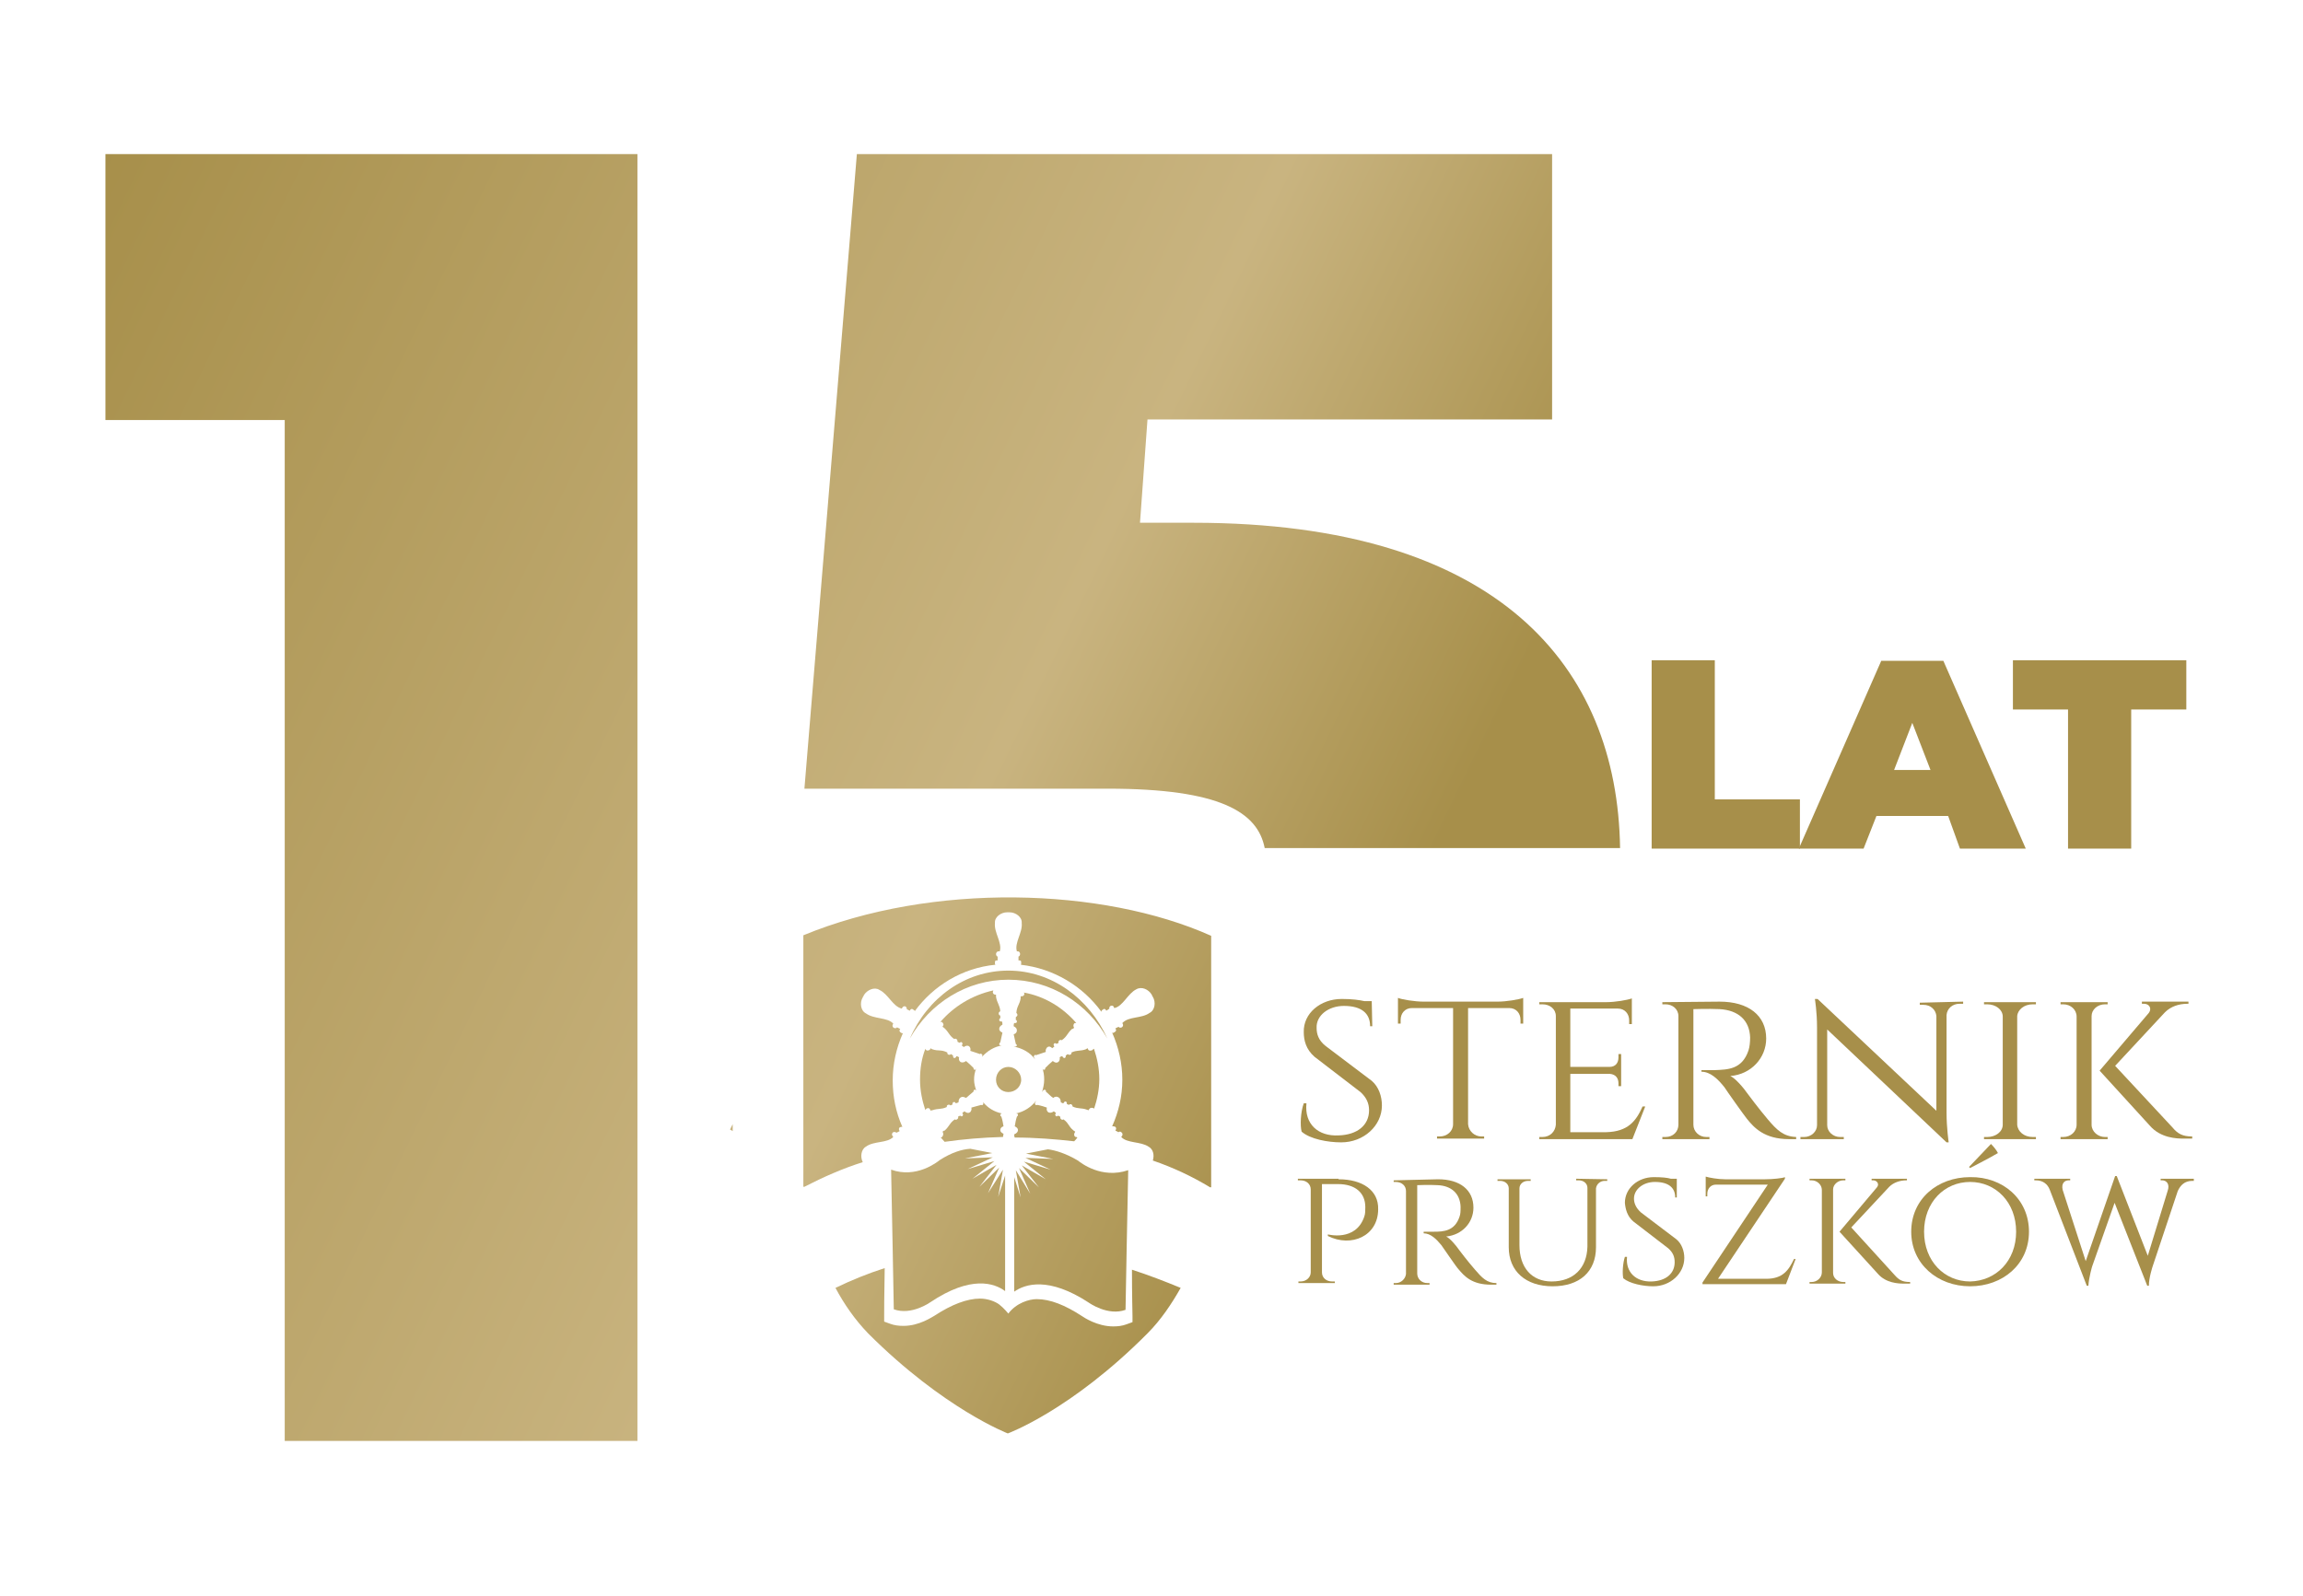
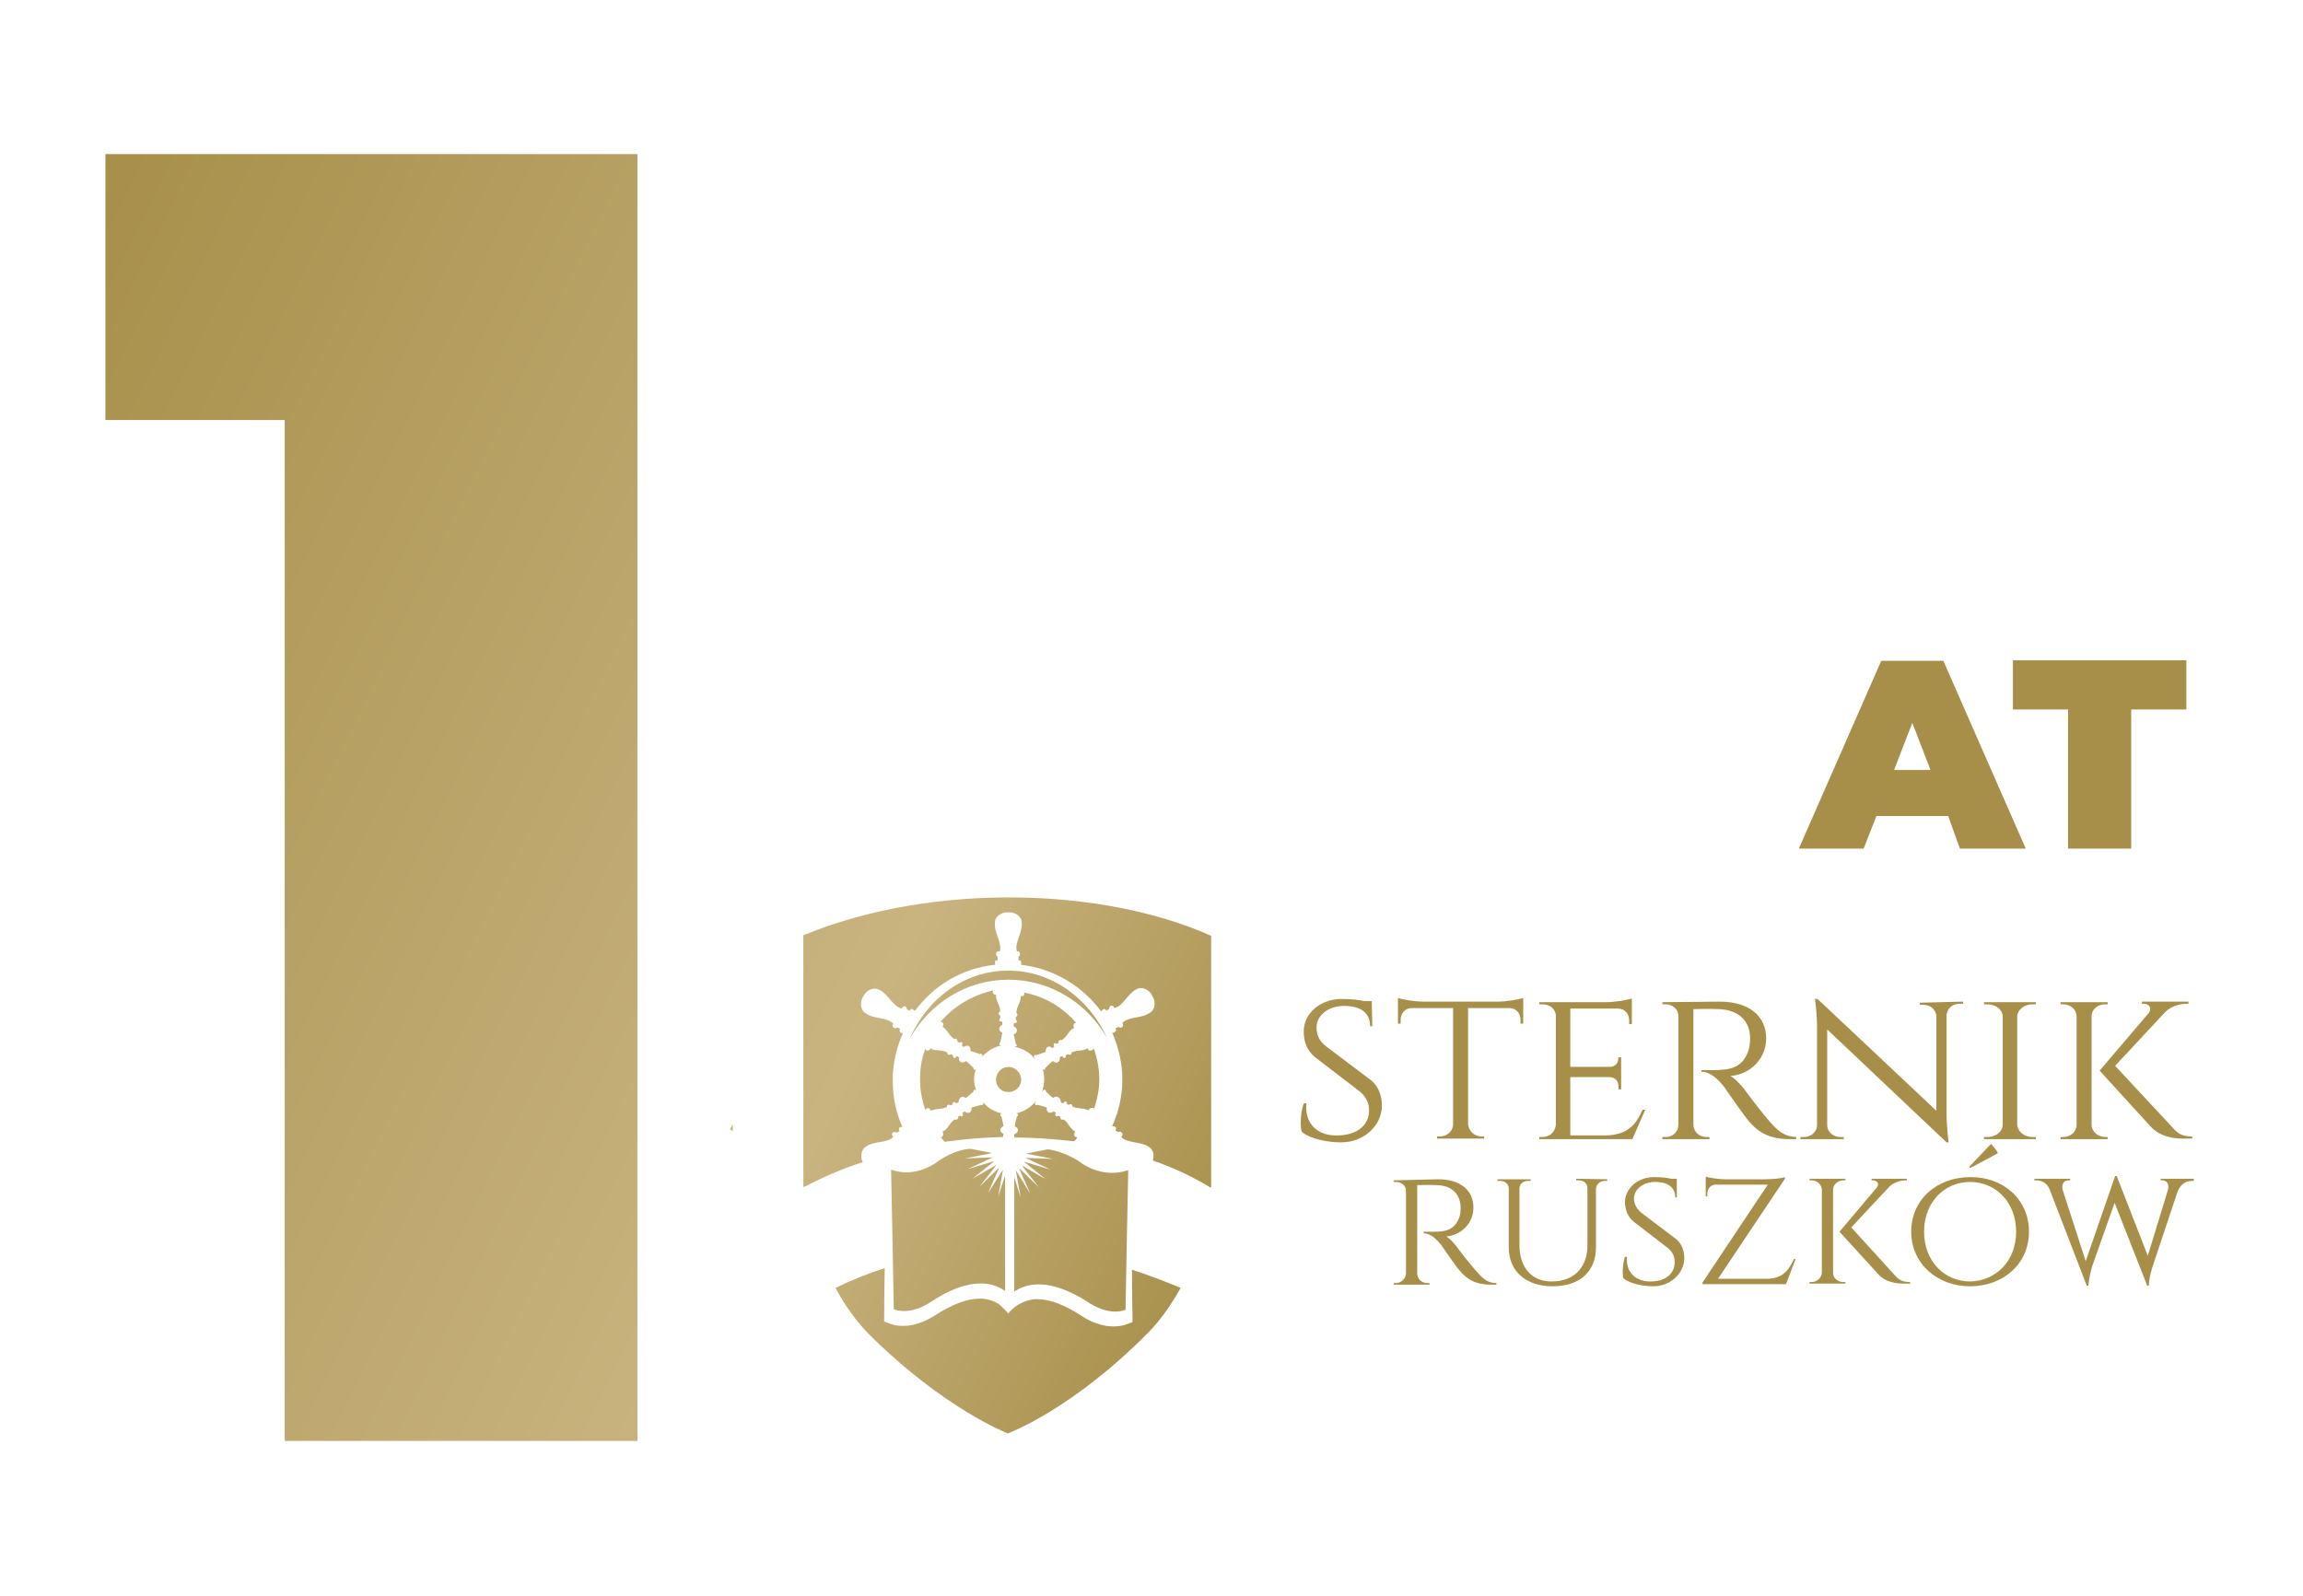
<svg xmlns="http://www.w3.org/2000/svg" version="1.1" id="Warstwa_1" x="0px" y="0px" viewBox="0 0 430.3 298.2" style="enable-background:new 0 0 430.3 298.2;" xml:space="preserve">
  <style type="text/css">
	.st0{fill:url(#SVGID_1_);}
	.st1{fill:url(#SVGID_00000181805931229811306760000008270800707310675356_);}
	.st2{fill:url(#SVGID_00000151538363240542715920000013621813225765588133_);}
	.st3{fill-rule:evenodd;clip-rule:evenodd;fill:url(#SVGID_00000021077855971603259590000013550449318532286646_);}
	.st4{fill:url(#SVGID_00000152981830721943821100000002329420014774265483_);}
	.st5{fill:url(#SVGID_00000068670344051327209770000017404460632063103153_);}
	.st6{fill:url(#SVGID_00000138550926098374717980000014711386393252609680_);}
	.st7{fill:url(#SVGID_00000151522634538394211720000007396661387889310852_);}
	.st8{fill:url(#SVGID_00000114052020194088059570000012206871301016044727_);}
	.st9{fill:url(#SVGID_00000099660542095442481690000012885031651362551483_);}
	.st10{fill-rule:evenodd;clip-rule:evenodd;fill:url(#SVGID_00000078733630229664586020000000155837228149715348_);}
	.st11{fill:url(#SVGID_00000049943732393782797470000014037133238015328672_);}
	.st12{fill:url(#SVGID_00000169555175847995818880000005432753680385633676_);}
	.st13{fill:url(#SVGID_00000141424401086708198840000000232965207085933468_);}
	.st14{fill:url(#SVGID_00000128467484263475838390000010535551672646368688_);}
	.st15{fill:url(#SVGID_00000005967150002250638080000000113684889151008689_);}
	.st16{fill:url(#SVGID_00000049929545005700919060000005421267158089278126_);}
	.st17{fill:url(#SVGID_00000169549661587994712440000013583593245743320232_);}
	.st18{fill:url(#SVGID_00000116203923541755426260000014899636439559771315_);}
	.st19{fill:url(#SVGID_00000016051171351503768380000006030055137329095840_);}
	.st20{fill:url(#SVGID_00000054945430468900783800000013000120949336190337_);}
	.st21{fill:url(#SVGID_00000103949947385080454310000010194349346189580210_);}
	.st22{fill:url(#SVGID_00000147919414062521555140000015241993493038858934_);}
	.st23{fill:url(#SVGID_00000065065877115903035860000009450962575168125865_);}
	.st24{fill:url(#SVGID_00000098178855027139933320000008374261752932446636_);}
	.st25{fill:url(#SVGID_00000070117318001813022860000013182258864897661096_);}
	.st26{fill:url(#SVGID_00000138545060535098326560000017717460640729490605_);}
	.st27{fill:url(#SVGID_00000176040769236229684110000014397563375847411871_);}
	.st28{fill:url(#SVGID_00000094577865995564546070000010424115937188160188_);}
	.st29{fill:url(#SVGID_00000064337510522754354570000014753159140605738666_);}
	.st30{fill:url(#SVGID_00000137847508382396123420000016189838802572797592_);}
	.st31{fill:url(#SVGID_00000158024647011213982820000007688180488973163178_);}
	.st32{fill:url(#SVGID_00000072966470414748682880000016758215465395883703_);}
</style>
  <g>
    <g>
      <linearGradient id="SVGID_1_" gradientUnits="userSpaceOnUse" x1="30.547" y1="3.327" x2="284.013" y2="126.242">
        <stop offset="0" style="stop-color:#A78F4A" />
        <stop offset="0.713" style="stop-color:#C9B480" />
        <stop offset="1" style="stop-color:#A78F4A" />
      </linearGradient>
-       <path class="st0" d="M308.6,123.4h11.8v26h15.9v9.2h-27.7V123.4z" />
      <linearGradient id="SVGID_00000141430206514722302360000009507389747091913360_" gradientUnits="userSpaceOnUse" x1="37.258" y1="-10.511" x2="290.723" y2="112.404">
        <stop offset="0" style="stop-color:#A78F4A" />
        <stop offset="0.713" style="stop-color:#C9B480" />
        <stop offset="1" style="stop-color:#A78F4A" />
      </linearGradient>
      <path style="fill:url(#SVGID_00000141430206514722302360000009507389747091913360_);" d="M364,152.5h-13.4l-2.4,6.1h-12.1    l15.4-35.1h11.6l15.4,35.1h-12.3L364,152.5z M360.7,143.9l-3.4-8.8l-3.4,8.8H360.7z" />
      <linearGradient id="SVGID_00000020372682696247970950000016434517425265610660_" gradientUnits="userSpaceOnUse" x1="46.344" y1="-29.248" x2="299.81" y2="93.667">
        <stop offset="0" style="stop-color:#A78F4A" />
        <stop offset="0.713" style="stop-color:#C9B480" />
        <stop offset="1" style="stop-color:#A78F4A" />
      </linearGradient>
      <path style="fill:url(#SVGID_00000020372682696247970950000016434517425265610660_);" d="M386.4,132.6h-10.3v-9.2h32.4v9.2h-10.3    v26h-11.8V132.6z" />
    </g>
    <g>
      <g>
        <g>
          <linearGradient id="SVGID_00000077295441958623786810000011630959575827963034_" gradientUnits="userSpaceOnUse" x1="-13.127" y1="93.387" x2="240.339" y2="216.303">
            <stop offset="0" style="stop-color:#A78F4A" />
            <stop offset="0.713" style="stop-color:#C9B480" />
            <stop offset="1" style="stop-color:#A78F4A" />
          </linearGradient>
          <path style="fill-rule:evenodd;clip-rule:evenodd;fill:url(#SVGID_00000077295441958623786810000011630959575827963034_);" d="      M188.4,181.4c8.1,0,15.1,5.2,18.5,12.7c-3.7-6.6-10.6-11-18.5-11c-7.8,0-14.7,4.4-18.4,11C173.3,186.5,180.3,181.4,188.4,181.4z      " />
          <g>
            <linearGradient id="SVGID_00000178904711488658256480000018371650691514535305_" gradientUnits="userSpaceOnUse" x1="-12.434" y1="91.958" x2="241.032" y2="214.874">
              <stop offset="0" style="stop-color:#A78F4A" />
              <stop offset="0.713" style="stop-color:#C9B480" />
              <stop offset="1" style="stop-color:#A78F4A" />
            </linearGradient>
            <path style="fill:url(#SVGID_00000178904711488658256480000018371650691514535305_);" d="M189.7,195.6h-0.3       c1.6,0.3,3.1,1.1,4,2.4l-0.2-0.4c-0.1-0.1,0-0.3,0.1-0.4c0.1-0.1,0.2,0,0.3,0c0.6-0.2,1.2-0.4,1.8-0.6       c-0.1-0.4,0.1-0.7,0.3-0.9c0.3-0.2,0.6-0.1,0.9,0.2c0.1-0.1,0.3-0.2,0.4-0.3l-0.1-0.2c-0.1-0.2,0-0.3,0.1-0.4       c0.1-0.1,0.3,0,0.4,0.1l0,0l0.4-0.2c-0.1-0.2,0-0.4,0.2-0.5c0.1-0.1,0.3,0,0.4,0c1-0.7,1-1.3,1.9-2.1l0,0c0,0,0,0,0.1,0       c0.1-0.1,0.2-0.1,0.3-0.2l-0.1-0.2c-0.1-0.2,0-0.6,0.2-0.7c0.1,0,0.2,0,0.3,0c-2.5-2.9-5.9-5-9.8-5.7c0,0.1,0.1,0.1,0.1,0.2       c0,0.3-0.2,0.5-0.5,0.5h-0.2c0,0.1,0,0.2,0,0.3c0,0,0,0.1,0,0.1h0c-0.2,1.2-0.7,1.4-0.8,2.7c0.1,0.1,0.2,0.2,0.2,0.4       c0,0.2-0.2,0.3-0.3,0.4v0.5h-0.1c0.2,0,0.3,0.1,0.3,0.3c0,0.2-0.1,0.3-0.3,0.3h-0.2c-0.1,0.2-0.1,0.4-0.1,0.6       c0.4,0.2,0.6,0.4,0.6,0.8c0,0.3-0.2,0.6-0.6,0.7c0.1,0.6,0.3,1.2,0.4,1.8c0.1,0.1,0.2,0.1,0.2,0.3       C190,195.4,189.9,195.6,189.7,195.6z" />
            <linearGradient id="SVGID_00000110471407106298649080000013420513649347320504_" gradientUnits="userSpaceOnUse" x1="-19.568" y1="106.67" x2="233.898" y2="229.586">
              <stop offset="0" style="stop-color:#A78F4A" />
              <stop offset="0.713" style="stop-color:#C9B480" />
              <stop offset="1" style="stop-color:#A78F4A" />
            </linearGradient>
            <path style="fill:url(#SVGID_00000110471407106298649080000013420513649347320504_);" d="M201,212.5c-0.3-0.1-0.4-0.5-0.2-0.8       l0.1-0.2c-0.1-0.1-0.2-0.1-0.3-0.2c0,0,0,0,0,0l0,0c-1-0.8-0.9-1.4-1.9-2.1c-0.1,0.1-0.3,0.1-0.4,0c-0.2-0.1-0.2-0.3-0.2-0.5       l-0.4-0.2l0,0c-0.1,0.1-0.3,0.2-0.4,0.1c-0.1-0.1-0.2-0.3-0.1-0.4l0.1-0.2c-0.1-0.1-0.3-0.2-0.4-0.3c-0.4,0.3-0.7,0.3-1,0.2       c-0.3-0.2-0.4-0.5-0.3-0.9c-0.6-0.2-1.2-0.4-1.8-0.5c-0.1,0-0.2,0.1-0.3,0c-0.1-0.1-0.2-0.3-0.1-0.4l0.2-0.4       c-0.9,1.2-2.3,2.1-3.8,2.4h0.1c0.2,0,0.3,0.1,0.3,0.3c0,0.1-0.1,0.2-0.2,0.3c-0.2,0.6-0.3,1.2-0.4,1.8c0.4,0.2,0.6,0.4,0.6,0.7       c0,0.3-0.2,0.6-0.7,0.8c0,0.2,0,0.4,0.1,0.6c3.8,0,7.5,0.3,11.1,0.7c0.2-0.2,0.4-0.4,0.6-0.7       C201.2,212.5,201.1,212.5,201,212.5z" />
            <linearGradient id="SVGID_00000046326806402358404870000008178735523722818983_" gradientUnits="userSpaceOnUse" x1="-13.987" y1="95.161" x2="239.479" y2="218.077">
              <stop offset="0" style="stop-color:#A78F4A" />
              <stop offset="0.713" style="stop-color:#C9B480" />
              <stop offset="1" style="stop-color:#A78F4A" />
            </linearGradient>
            <path style="fill:url(#SVGID_00000046326806402358404870000008178735523722818983_);" d="M175.7,191c0.1,0,0.2,0,0.3,0       c0.2,0.2,0.4,0.5,0.2,0.7l-0.1,0.2c0.1,0.1,0.2,0.1,0.3,0.2l0,0c0.9,0.8,0.9,1.4,1.9,2.1c0.1-0.1,0.3-0.1,0.4,0       c0.2,0.1,0.2,0.3,0.2,0.5l0.4,0.2l0,0c0.1-0.1,0.3-0.2,0.4-0.1c0.1,0.1,0.2,0.3,0.1,0.4l-0.1,0.2c0.1,0.1,0.3,0.2,0.4,0.3       c0.3-0.3,0.7-0.3,0.9-0.2c0.3,0.2,0.4,0.5,0.3,0.9c0.6,0.2,1.2,0.4,1.8,0.6c0.1-0.1,0.2-0.1,0.3,0c0.2,0.1,0.2,0.3,0.1,0.4       l0,0.1c1-1.1,2.3-1.9,3.7-2.1h-0.2c-0.2,0-0.3-0.1-0.3-0.3c0-0.1,0.1-0.2,0.2-0.3c0.1-0.6,0.3-1.2,0.4-1.8       c-0.4-0.2-0.6-0.4-0.6-0.7c0-0.3,0.2-0.6,0.6-0.8c0-0.2,0-0.4-0.1-0.6h-0.2c-0.2,0-0.3-0.1-0.3-0.3c0-0.2,0.1-0.3,0.3-0.3h-0.1       v-0.5c-0.2,0-0.3-0.2-0.3-0.4c0-0.2,0.1-0.3,0.3-0.4c-0.1-1.2-0.6-1.5-0.8-2.7h0c0,0,0-0.1,0-0.1c0-0.1,0-0.2,0-0.3H186       c-0.3,0-0.5-0.2-0.5-0.5c0-0.1,0.1-0.2,0.1-0.3C181.6,186,178.2,188.1,175.7,191z" />
            <linearGradient id="SVGID_00000058571907456619831370000000965992912158916272_" gradientUnits="userSpaceOnUse" x1="-14.631" y1="96.49" x2="238.834" y2="219.405">
              <stop offset="0" style="stop-color:#A78F4A" />
              <stop offset="0.713" style="stop-color:#C9B480" />
              <stop offset="1" style="stop-color:#A78F4A" />
            </linearGradient>
            <path style="fill:url(#SVGID_00000058571907456619831370000000965992912158916272_);" d="M204,196.3c-0.3,0.1-0.6,0.1-0.7-0.2       l-0.1-0.2c-0.1,0.1-0.2,0.1-0.3,0.2l0,0c-1.1,0.4-1.6,0.1-2.7,0.6c0,0.2,0,0.3-0.2,0.4c-0.2,0.1-0.4,0-0.5-0.1l-0.4,0.3l0,0       c0.1,0.1,0,0.3-0.1,0.4c-0.1,0.1-0.3,0-0.4-0.1l-0.1-0.2c-0.2,0-0.4,0.1-0.5,0.2c0.1,0.4-0.1,0.8-0.3,0.9       c-0.3,0.2-0.6,0.1-1-0.2c-0.5,0.4-0.9,0.8-1.4,1.3c0,0.1,0,0.2-0.1,0.3c-0.2,0.1-0.3,0-0.4-0.1l-0.1-0.3       c0.3,0.7,0.4,1.5,0.4,2.3c0,0.8-0.2,1.6-0.4,2.3l0.2-0.3c0.1-0.1,0.3-0.2,0.4-0.1c0.1,0.1,0.2,0.2,0.1,0.3       c0.5,0.4,0.9,0.9,1.4,1.2c0.3-0.3,0.7-0.3,1-0.1c0.3,0.2,0.4,0.5,0.4,0.9c0.2,0.1,0.3,0.2,0.5,0.2l0.1-0.2       c0.1-0.1,0.3-0.2,0.4-0.1c0.1,0.1,0.2,0.3,0.1,0.4l0,0l0.4,0.2c0.1-0.1,0.4-0.2,0.5-0.1c0.1,0.1,0.2,0.2,0.2,0.4       c1.1,0.5,1.6,0.2,2.7,0.6l0,0c0,0,0,0,0,0c0.1,0,0.2,0.1,0.3,0.1l0.1-0.2c0.2-0.3,0.5-0.3,0.8-0.2c0.1,0,0.1,0.1,0.1,0.2       c0.6-1.8,1-3.7,1-5.6c0-2-0.4-3.9-1-5.7C204.1,196.2,204.1,196.3,204,196.3z" />
            <linearGradient id="SVGID_00000116236473272488906290000013488524063871514266_" gradientUnits="userSpaceOnUse" x1="-19.965" y1="107.489" x2="233.501" y2="230.404">
              <stop offset="0" style="stop-color:#A78F4A" />
              <stop offset="0.713" style="stop-color:#C9B480" />
              <stop offset="1" style="stop-color:#A78F4A" />
            </linearGradient>
            <path style="fill:url(#SVGID_00000116236473272488906290000013488524063871514266_);" d="M174.2,196.1c-0.1,0-0.2-0.1-0.3-0.2       l-0.1,0.2c-0.1,0.2-0.5,0.3-0.7,0.2c-0.1-0.1-0.2-0.2-0.2-0.3c-0.7,1.8-1,3.7-1,5.8c0,2,0.4,3.9,1,5.7c0-0.1,0.1-0.2,0.2-0.3       c0.3-0.2,0.6-0.1,0.7,0.2l0.1,0.2c0.1-0.1,0.2-0.1,0.3-0.1c0,0,0,0,0,0l0,0c1.2-0.4,1.6-0.1,2.7-0.6c0-0.2,0-0.3,0.2-0.4       c0.2-0.1,0.4,0,0.5,0.1l0.4-0.2l0,0c-0.1-0.1,0-0.3,0.1-0.4c0.2-0.1,0.4,0,0.4,0.1l0.1,0.1c0.2-0.1,0.4-0.1,0.5-0.2       c0-0.4,0.1-0.7,0.4-0.9c0.3-0.2,0.6-0.1,1,0.1c0.5-0.4,0.9-0.8,1.4-1.2c0-0.1,0-0.3,0.1-0.3c0.2-0.1,0.3,0,0.4,0.1l0,0       c-0.2-0.6-0.4-1.3-0.4-2c0-0.7,0.1-1.4,0.4-2.1l0,0.1c-0.1,0.1-0.3,0.2-0.4,0.1c-0.1-0.1-0.1-0.2-0.1-0.3       c-0.5-0.5-0.9-0.9-1.4-1.3c-0.4,0.3-0.7,0.3-1,0.2c-0.3-0.2-0.4-0.5-0.3-0.9c-0.2-0.1-0.3-0.2-0.5-0.2l-0.1,0.2       c-0.1,0.1-0.3,0.2-0.4,0.1c-0.1-0.1-0.2-0.3-0.1-0.4l0,0l-0.4-0.3c-0.1,0.1-0.3,0.2-0.5,0.1c-0.2-0.1-0.2-0.2-0.2-0.4       C175.8,196.1,175.3,196.5,174.2,196.1L174.2,196.1z" />
            <linearGradient id="SVGID_00000009560369740665650410000007870906869826703502_" gradientUnits="userSpaceOnUse" x1="-21.997" y1="111.678" x2="231.469" y2="234.594">
              <stop offset="0" style="stop-color:#A78F4A" />
              <stop offset="0.713" style="stop-color:#C9B480" />
              <stop offset="1" style="stop-color:#A78F4A" />
            </linearGradient>
            <path style="fill:url(#SVGID_00000009560369740665650410000007870906869826703502_);" d="M187.2,212.5h0.2       c0-0.2,0.1-0.4,0.1-0.6c-0.4-0.2-0.6-0.4-0.6-0.7c0-0.3,0.2-0.6,0.6-0.7c-0.1-0.6-0.2-1.2-0.4-1.8c-0.1-0.1-0.2-0.1-0.2-0.3       c0-0.1,0.1-0.3,0.3-0.3h0c-1.4-0.3-2.6-1-3.5-2.1l0,0.1c0.1,0.1,0,0.3-0.1,0.4c-0.1,0.1-0.2,0-0.3,0c-0.6,0.2-1.2,0.3-1.8,0.5       c0.1,0.4-0.1,0.8-0.3,0.9c-0.3,0.2-0.6,0.1-1-0.2c-0.1,0.1-0.3,0.2-0.4,0.3l0.1,0.2c0.1,0.1,0,0.3-0.1,0.4       c-0.1,0.1-0.3,0-0.4-0.1v0l-0.4,0.2c0.1,0.2,0,0.4-0.2,0.5c-0.1,0.1-0.3,0.1-0.4,0c-1,0.7-1,1.3-1.9,2.1l0,0c0,0,0,0-0.1,0       c-0.1,0.1-0.2,0.1-0.3,0.2l0.1,0.2c0.1,0.3,0,0.6-0.2,0.8c-0.1,0.1-0.2,0.1-0.3,0c0.3,0.3,0.5,0.6,0.8,0.9       C180,212.9,183.6,212.6,187.2,212.5C187.2,212.5,187.2,212.5,187.2,212.5z" />
          </g>
          <linearGradient id="SVGID_00000147926758803968079840000015485059563962806918_" gradientUnits="userSpaceOnUse" x1="-17.313" y1="102.02" x2="236.153" y2="224.935">
            <stop offset="0" style="stop-color:#A78F4A" />
            <stop offset="0.713" style="stop-color:#C9B480" />
            <stop offset="1" style="stop-color:#A78F4A" />
          </linearGradient>
          <path style="fill-rule:evenodd;clip-rule:evenodd;fill:url(#SVGID_00000147926758803968079840000015485059563962806918_);" d="      M188.4,204.1c1.3,0,2.4-1,2.4-2.3c0-1.3-1.1-2.4-2.4-2.4c-1.3,0-2.3,1.1-2.3,2.4C186.1,203.1,187.1,204.1,188.4,204.1z" />
          <linearGradient id="SVGID_00000007397524197856417110000000275230533720460191_" gradientUnits="userSpaceOnUse" x1="-34.892" y1="138.269" x2="218.574" y2="261.184">
            <stop offset="0" style="stop-color:#A78F4A" />
            <stop offset="0.713" style="stop-color:#C9B480" />
            <stop offset="1" style="stop-color:#A78F4A" />
          </linearGradient>
          <path style="fill:url(#SVGID_00000007397524197856417110000000275230533720460191_);" d="M211.5,237.3c0,4.6,0.1,8.4,0.1,8.7      l0,1.1l-1.1,0.4c-0.8,0.3-1.6,0.4-2.5,0.4c-3,0-5.5-1.7-5.8-1.9c-3.2-2.1-6-3.2-8.5-3.2c-1.4,0-3.8,0.7-5.3,2.7      c0,0-0.8-1-1.7-1.7c-0.8-0.6-2.2-1.1-3.6-1.1c-2.4,0-5.3,1.1-8.5,3.2c-0.4,0.2-2.8,1.9-5.8,1.9c-0.9,0-1.7-0.1-2.5-0.4l-1.1-0.4      l0-1.1c0-0.1,0-4.2,0.1-8.9c-3.1,1-6.1,2.2-9.2,3.7c1.6,3,3.6,5.9,6.1,8.5c14.1,14.1,26.1,18.7,26.1,18.7s11.8-4.3,26.1-18.7      c2.5-2.5,4.5-5.5,6.2-8.5C217.7,239.5,214.6,238.3,211.5,237.3z" />
          <linearGradient id="SVGID_00000095313165662610967570000011229942309258792597_" gradientUnits="userSpaceOnUse" x1="-26.213" y1="120.374" x2="227.252" y2="243.289">
            <stop offset="0" style="stop-color:#A78F4A" />
            <stop offset="0.713" style="stop-color:#C9B480" />
            <stop offset="1" style="stop-color:#A78F4A" />
          </linearGradient>
          <path style="fill:url(#SVGID_00000095313165662610967570000011229942309258792597_);" d="M201.4,216.9c-2.2-1.3-4.1-1.9-5.6-2.1      l-4.1,0.8l5.1,1l-5.2-0.2l4.7,2.2l-5-1.5l4.1,3.3l-4.5-2.6l3.2,4.1l-3.7-3.6l2.1,4.8l-2.7-4.4l0.9,5.1l-1.2-3.8l0,21.4      c2-1.4,6.4-2.9,14,2.1c0,0,3.5,2.5,6.8,1.3c0-0.9,0.4-21.2,0.5-26.1C205.8,220.4,201.9,217.3,201.4,216.9z" />
          <linearGradient id="SVGID_00000013168014430920478220000013188499800850693030_" gradientUnits="userSpaceOnUse" x1="-30.801" y1="129.834" x2="222.664" y2="252.75">
            <stop offset="0" style="stop-color:#A78F4A" />
            <stop offset="0.713" style="stop-color:#C9B480" />
            <stop offset="1" style="stop-color:#A78F4A" />
          </linearGradient>
          <path style="fill:url(#SVGID_00000013168014430920478220000013188499800850693030_);" d="M186.5,223.7l0.9-5.1l-2.8,4.4l2.1-4.8      l-3.7,3.6l3.2-4.1l-4.5,2.6l4.1-3.3l-5,1.5l4.7-2.2l-5.2,0.2l5.1-1l-4.1-0.8c-1.6,0.1-3.5,0.7-5.7,2.1c-0.5,0.4-4.4,3.5-9.1,1.8      c0.1,4.8,0.5,25.2,0.5,26.1c3.3,1.2,6.8-1.3,6.8-1.3c7.6-5.1,12-3.6,14-2.1v-21.6L186.5,223.7z" />
          <linearGradient id="SVGID_00000080196210419721541290000008048842025934538682_" gradientUnits="userSpaceOnUse" x1="-15.941" y1="99.191" x2="237.525" y2="222.106">
            <stop offset="0" style="stop-color:#A78F4A" />
            <stop offset="0.713" style="stop-color:#C9B480" />
            <stop offset="1" style="stop-color:#A78F4A" />
          </linearGradient>
          <path style="fill:url(#SVGID_00000080196210419721541290000008048842025934538682_);" d="M150.1,174.8c0,0,0,30.6,0,47h0.2      c3.5-1.8,7.1-3.4,10.9-4.6c-0.5-1-0.3-2.4,0.6-2.9c1.5-1.1,3.9-0.6,5.1-1.8l-0.2-0.3c-0.1-0.2,0-0.5,0.2-0.6      c0.2-0.1,0.5,0,0.6,0.1l0,0l0.6-0.3l-0.1-0.2c-0.1-0.2,0-0.4,0.1-0.5l0.3-0.1c0.1,0,0.1,0,0.2,0c-1.2-2.7-1.8-5.6-1.8-8.7      c0-3.1,0.7-6.1,1.9-8.8c-0.1,0-0.1,0-0.2,0l-0.3-0.2c-0.1-0.1-0.2-0.3-0.1-0.4l0.1-0.2l-0.6-0.3l0,0c-0.1,0.2-0.4,0.2-0.6,0.1      c-0.2-0.1-0.3-0.4-0.2-0.6l0.1-0.2c-1.1-1.2-3.6-0.8-5.1-1.9c-1-0.5-1.2-2-0.6-3c0-0.1,0.1-0.1,0.1-0.2c0,0,0.1-0.1,0.1-0.2      c0.6-1,2-1.6,2.9-1c1.7,0.8,2.5,3.1,4.2,3.5l0.1-0.2c0.1-0.2,0.4-0.3,0.6-0.2c0.2,0.2,0.3,0.4,0.2,0.6l0-0.1l0.6,0.3l0.1-0.2      c0.1-0.1,0.3-0.2,0.4-0.1l0.3,0.2c0.1,0,0.1,0.1,0.1,0.2c3.5-4.8,8.9-8.1,15.1-8.7c-0.1-0.1-0.1-0.1-0.1-0.2v-0.3      c0-0.2,0.1-0.3,0.3-0.3h0.2v-0.7h0.1c-0.2,0-0.4-0.2-0.4-0.5c0-0.2,0.2-0.5,0.4-0.5h0.3c0.5-1.6-1.1-3.5-0.9-5.3      c-0.1-1.1,1.1-2,2.3-2c0,0,0.1,0,0.2,0c0.1,0,0.1,0,0.2,0c1.2,0,2.4,0.9,2.3,2c0.2,1.8-1.4,3.7-0.9,5.3h0.2      c0.2,0,0.4,0.2,0.4,0.5c0,0.3-0.2,0.5-0.4,0.5h0.1v0.7h0.2c0.2,0,0.3,0.1,0.3,0.3v0.3c0,0.1,0,0.2-0.1,0.2      c6.2,0.7,11.6,4,15.1,8.8c0-0.1,0-0.2,0.1-0.3l0.3-0.2c0.1-0.1,0.3,0,0.4,0.1l0.1,0.2l0.6-0.4l0,0.1c-0.1-0.2,0-0.5,0.2-0.6      c0.2-0.1,0.5-0.1,0.6,0.2l0.1,0.2c1.6-0.3,2.5-2.7,4.1-3.5c1-0.6,2.3,0,2.9,1c0,0,0,0.1,0.1,0.2c0,0.1,0,0.1,0.1,0.2      c0.6,1,0.4,2.5-0.6,3c-1.5,1.1-3.9,0.6-5.1,1.9l0.1,0.2c0.1,0.2,0,0.5-0.2,0.6c-0.2,0.1-0.5,0.1-0.6-0.1l0,0l-0.6,0.3l0.1,0.2      c0.1,0.1,0,0.3-0.1,0.4l-0.3,0.2c-0.1,0.1-0.2,0-0.3,0c1.2,2.7,1.9,5.7,1.9,8.8c0,3.1-0.7,6-1.9,8.7c0.1,0,0.2,0,0.3,0l0.3,0.1      c0.1,0.1,0.2,0.3,0.1,0.5l-0.1,0.2l0.6,0.3l-0.2,0.3l0.1-0.2c0.1-0.2,0.4-0.3,0.6-0.1c0.2,0.1,0.3,0.4,0.2,0.6l-0.2,0.3      c1.1,1.2,3.6,0.8,5.1,1.8c0.9,0.5,1.1,1.6,0.8,2.6c3.8,1.3,7.4,3,10.7,5h0.2v-47C206,165.8,174.1,164.9,150.1,174.8z" />
        </g>
      </g>
      <g>
        <linearGradient id="SVGID_00000078003596014262165200000014482110654710712745_" gradientUnits="userSpaceOnUse" x1="-4.657" y1="75.921" x2="248.809" y2="198.837">
          <stop offset="0" style="stop-color:#A78F4A" />
          <stop offset="0.713" style="stop-color:#C9B480" />
          <stop offset="1" style="stop-color:#A78F4A" />
        </linearGradient>
        <path style="fill:url(#SVGID_00000078003596014262165200000014482110654710712745_);" d="M256.3,202c1.3,1.1,1.9,2.9,1.9,4.6     c0,3.8-3.4,6.9-7.6,6.9c-2.5,0-5.8-0.6-7.4-2c-0.3-1.1-0.2-3.7,0.4-5.3h0.5c-0.4,3.9,2.2,6.2,6,6c3.5-0.1,5.7-1.9,5.7-4.7     c0-1.3-0.5-2.4-1.6-3.4l-8.6-6.6c-1.6-1.4-2-3.1-2-4.6c-0.1-3.5,3.1-6.2,7.1-6.2c2,0,3.3,0.2,4.2,0.4h1.4l0.1,4.7H256     c0-2.4-1.6-3.8-4.9-3.8c-2.9,0-5.2,1.8-5.1,4.1c0,1.1,0.3,2.3,1.7,3.4L256.3,202z" />
        <linearGradient id="SVGID_00000040548134704567781190000016054652514822297520_" gradientUnits="userSpaceOnUse" x1="0.295" y1="65.711" x2="253.76" y2="188.626">
          <stop offset="0" style="stop-color:#A78F4A" />
          <stop offset="0.713" style="stop-color:#C9B480" />
          <stop offset="1" style="stop-color:#A78F4A" />
        </linearGradient>
        <path style="fill:url(#SVGID_00000040548134704567781190000016054652514822297520_);" d="M279.8,187.2c1.7,0,4-0.4,4.8-0.7v4.8     l-0.5,0v-0.7c0-1.2-0.8-2.2-2.1-2.2h-7.7v21.7c0.1,1.3,1.2,2.3,2.5,2.3h0.5l0,0.4h-8.8l0-0.4h0.5c1.4,0,2.5-1,2.5-2.3v-21.7h-7.7     c-1.3,0-2.1,1-2.1,2.2v0.7l-0.5,0v-4.8c0.7,0.3,3.1,0.7,4.8,0.7H279.8z" />
        <linearGradient id="SVGID_00000095308207251701092390000016857029658895571630_" gradientUnits="userSpaceOnUse" x1="4.033" y1="58.003" x2="257.498" y2="180.918">
          <stop offset="0" style="stop-color:#A78F4A" />
          <stop offset="0.713" style="stop-color:#C9B480" />
          <stop offset="1" style="stop-color:#A78F4A" />
        </linearGradient>
-         <path style="fill:url(#SVGID_00000095308207251701092390000016857029658895571630_);" d="M305,212.9h-17.4l0-0.4h0.6     c1.4,0,2.4-1,2.5-2.3v-20.3c0-1.3-1.1-2.2-2.5-2.2h-0.6l0-0.4h12.5c1.7,0,4-0.4,4.8-0.7v4.8l-0.5,0v-0.7c0-1.2-0.8-2.2-2.1-2.2     h-8.9v10.9h7.3c1.2,0,1.7-0.8,1.7-1.8V197l0.5,0v6l-0.5,0v-0.5c0-1-0.5-1.7-1.6-1.8h-7.4v10.9h6.7c4.1-0.1,5.6-2.1,6.8-4.8h0.5     L305,212.9z" />
+         <path style="fill:url(#SVGID_00000095308207251701092390000016857029658895571630_);" d="M305,212.9h-17.4l0-0.4h0.6     c1.4,0,2.4-1,2.5-2.3v-20.3c0-1.3-1.1-2.2-2.5-2.2h-0.6l0-0.4h12.5c1.7,0,4-0.4,4.8-0.7v4.8l-0.5,0v-0.7c0-1.2-0.8-2.2-2.1-2.2     h-8.9v10.9h7.3c1.2,0,1.7-0.8,1.7-1.8l0.5,0v6l-0.5,0v-0.5c0-1-0.5-1.7-1.6-1.8h-7.4v10.9h6.7c4.1-0.1,5.6-2.1,6.8-4.8h0.5     L305,212.9z" />
        <linearGradient id="SVGID_00000031164968248291080680000017849119215502357641_" gradientUnits="userSpaceOnUse" x1="7.925" y1="49.977" x2="261.39" y2="172.892">
          <stop offset="0" style="stop-color:#A78F4A" />
          <stop offset="0.713" style="stop-color:#C9B480" />
          <stop offset="1" style="stop-color:#A78F4A" />
        </linearGradient>
        <path style="fill:url(#SVGID_00000031164968248291080680000017849119215502357641_);" d="M321.3,187.2c5.4,0,8.7,2.6,8.7,6.9     c0,3.6-2.8,6.7-6.7,7c0.9,0.4,2.4,2.1,3.3,3.4c0,0,2,2.7,3.7,4.7c1.7,2,2.9,3.2,5.3,3.3v0.4h-1.3c-4.7,0-6.6-2.2-7.9-3.8     c-0.5-0.6-3.9-5.4-4.2-5.9c-1.2-1.5-2.6-2.9-4.3-2.9V200c0,0,1.1,0,2.5,0c2.4-0.1,5.1-0.1,6.3-3.7c0.2-0.6,0.3-1.5,0.3-2.4     c-0.1-3.2-2.2-5.1-5.7-5.3c-2.4-0.1-4.5,0-4.9,0v21.6c0,1.3,1.1,2.3,2.4,2.3h0.6l0,0.4h-8.8l0-0.4h0.6c1.4,0,2.4-1,2.4-2.3v-20.3     c0-1.3-1.1-2.2-2.4-2.2h-0.6l0-0.4L321.3,187.2z" />
        <linearGradient id="SVGID_00000100365766479220280600000014095995672044261017_" gradientUnits="userSpaceOnUse" x1="14.457" y1="36.507" x2="267.923" y2="159.423">
          <stop offset="0" style="stop-color:#A78F4A" />
          <stop offset="0.713" style="stop-color:#C9B480" />
          <stop offset="1" style="stop-color:#A78F4A" />
        </linearGradient>
        <path style="fill:url(#SVGID_00000100365766479220280600000014095995672044261017_);" d="M366.8,187.2l0,0.4h-0.7     c-1.3,0-2.3,0.9-2.4,2.1V208c0,2.8,0.4,5.5,0.4,5.5h-0.4l-22.3-21.1v17.9c0,1.2,1.1,2.2,2.4,2.2h0.7l0,0.4h-8.1l0-0.4h0.7     c1.3,0,2.4-1,2.4-2.2v-18.3c0-2.9-0.4-5.3-0.4-5.3l0.5,0l22.2,20.9v-17.7c-0.1-1.2-1.1-2.1-2.4-2.1h-0.7l0-0.4L366.8,187.2z" />
        <linearGradient id="SVGID_00000121272431770405037510000006830845275641389457_" gradientUnits="userSpaceOnUse" x1="19.001" y1="27.136" x2="272.467" y2="150.052">
          <stop offset="0" style="stop-color:#A78F4A" />
          <stop offset="0.713" style="stop-color:#C9B480" />
          <stop offset="1" style="stop-color:#A78F4A" />
        </linearGradient>
        <path style="fill:url(#SVGID_00000121272431770405037510000006830845275641389457_);" d="M370.7,212.9l0-0.4h0.6     c1.6,0,2.9-1,2.9-2.3v-20.2c0-1.3-1.3-2.3-2.9-2.3h-0.6l0-0.4h9.7v0.4h-0.6c-1.6,0-2.8,1-2.9,2.2v20.3c0.1,1.3,1.3,2.3,2.9,2.3     h0.6l0,0.4H370.7z" />
        <linearGradient id="SVGID_00000003798194356815286080000012843812420637936306_" gradientUnits="userSpaceOnUse" x1="23.088" y1="18.709" x2="276.553" y2="141.625">
          <stop offset="0" style="stop-color:#A78F4A" />
          <stop offset="0.713" style="stop-color:#C9B480" />
          <stop offset="1" style="stop-color:#A78F4A" />
        </linearGradient>
        <path style="fill:url(#SVGID_00000003798194356815286080000012843812420637936306_);" d="M390.8,210.2c0,1.3,1.2,2.3,2.5,2.3h0.5     l0,0.4h-8.8l0-0.4h0.5c1.4,0,2.5-1,2.5-2.3v-20.2c0-1.3-1.1-2.3-2.5-2.3h-0.5l0-0.4h8.8l0,0.4h-0.5c-1.4,0-2.5,1-2.5,2.2V210.2z      M405.9,210.7c1,1.2,1.9,1.7,3.7,1.7v0.4H408c-1.3,0-4.3-0.1-6.3-2.4l-9.4-10.3l9.2-10.8c0.6-0.8,0.1-1.7-0.9-1.7h-0.4v-0.4h8.7     v0.4h-0.2c-1.6,0-3.1,0.5-4.2,1.6l-9.3,10L405.9,210.7z" />
      </g>
      <g>
        <linearGradient id="SVGID_00000011721185220377923100000000551175897674333839_" gradientUnits="userSpaceOnUse" x1="-17.177" y1="101.739" x2="236.289" y2="224.655">
          <stop offset="0" style="stop-color:#A78F4A" />
          <stop offset="0.713" style="stop-color:#C9B480" />
          <stop offset="1" style="stop-color:#A78F4A" />
        </linearGradient>
-         <path style="fill:url(#SVGID_00000011721185220377923100000000551175897674333839_);" d="M250.1,220.4c4.5,0,7.5,2.1,7.4,5.6     c0,5-5,7.2-9.4,5v-0.3c0,0,5.2,1.4,6.8-3.3c0.2-0.5,0.2-1.2,0.2-1.8c0-2.7-1.9-4.3-5.1-4.3H247v16.5c0,1,0.8,1.7,1.9,1.7h0.5     l0,0.3h-6.8l0-0.3h0.4c1.1,0,1.9-0.8,1.9-1.7v-15.5c0-1-0.8-1.7-1.9-1.7h-0.5l0-0.3H250.1z" />
        <linearGradient id="SVGID_00000068674676756806768480000011703807971534604709_" gradientUnits="userSpaceOnUse" x1="-13.722" y1="94.615" x2="239.743" y2="217.531">
          <stop offset="0" style="stop-color:#A78F4A" />
          <stop offset="0.713" style="stop-color:#C9B480" />
          <stop offset="1" style="stop-color:#A78F4A" />
        </linearGradient>
        <path style="fill:url(#SVGID_00000068674676756806768480000011703807971534604709_);" d="M268.7,220.4c4.1,0,6.6,2,6.6,5.3     c0,2.8-2.1,5.1-5.1,5.4c0.7,0.3,1.8,1.6,2.5,2.6c0,0,1.5,2,2.9,3.6c1.3,1.5,2.2,2.5,4,2.5v0.3h-1c-3.6,0-5-1.6-6.1-2.9     c-0.4-0.4-2.9-4.1-3.2-4.5c-0.9-1.1-2-2.2-3.3-2.2v-0.3c0,0,0.8,0,1.9,0c1.8,0,3.9-0.1,4.8-2.8c0.2-0.5,0.2-1.1,0.2-1.9     c-0.1-2.4-1.7-3.9-4.3-4c-1.8-0.1-3.4,0-3.8,0v16.5c0,1,0.8,1.8,1.9,1.8h0.4l0,0.3h-6.7l0-0.3h0.4c1,0,1.8-0.8,1.9-1.7v-15.5     c0-1-0.8-1.7-1.9-1.7h-0.4l0-0.3L268.7,220.4z" />
        <linearGradient id="SVGID_00000039133702630101410980000006995947225157847680_" gradientUnits="userSpaceOnUse" x1="-8.455" y1="83.754" x2="245.01" y2="206.67">
          <stop offset="0" style="stop-color:#A78F4A" />
          <stop offset="0.713" style="stop-color:#C9B480" />
          <stop offset="1" style="stop-color:#A78F4A" />
        </linearGradient>
        <path style="fill:url(#SVGID_00000039133702630101410980000006995947225157847680_);" d="M300.3,220.4v0.3h-0.5     c-0.8,0-1.5,0.6-1.6,1.4v11c0,4.6-3.1,7.3-8.1,7.3c-5,0-8.2-2.8-8.2-7.3v-11c0-0.8-0.7-1.4-1.6-1.4h-0.5v-0.3h6.2v0.3h-0.5     c-0.9,0-1.6,0.6-1.6,1.4v10.6c0,4.2,2.3,6.8,6,6.8c4.1,0,6.6-2.5,6.7-6.5v-11c0-0.8-0.7-1.4-1.6-1.4h-0.5v-0.3L300.3,220.4z" />
        <linearGradient id="SVGID_00000000191409106271948460000013682013904933531008_" gradientUnits="userSpaceOnUse" x1="-5.41" y1="77.474" x2="248.056" y2="200.389">
          <stop offset="0" style="stop-color:#A78F4A" />
          <stop offset="0.713" style="stop-color:#C9B480" />
          <stop offset="1" style="stop-color:#A78F4A" />
        </linearGradient>
        <path style="fill:url(#SVGID_00000000191409106271948460000013682013904933531008_);" d="M313.2,231.6c1,0.8,1.5,2.2,1.5,3.5     c0,2.9-2.6,5.3-5.8,5.3c-1.9,0-4.4-0.5-5.6-1.5c-0.2-0.9-0.1-2.8,0.3-4h0.4c-0.3,2.9,1.7,4.7,4.6,4.6c2.7-0.1,4.3-1.5,4.3-3.6     c0-1-0.3-1.8-1.2-2.6l-6.5-5c-1.2-1-1.5-2.4-1.6-3.5c0-2.7,2.4-4.8,5.4-4.8c1.5,0,2.5,0.1,3.2,0.3h1.1l0,3.5H313     c0-1.8-1.2-2.9-3.8-2.9c-2.2,0-3.9,1.4-3.9,3.1c0,0.8,0.3,1.7,1.3,2.6L313.2,231.6z" />
        <linearGradient id="SVGID_00000034088936524234113250000004454529205577945750_" gradientUnits="userSpaceOnUse" x1="-2.213" y1="70.882" x2="251.252" y2="193.798">
          <stop offset="0" style="stop-color:#A78F4A" />
          <stop offset="0.713" style="stop-color:#C9B480" />
          <stop offset="1" style="stop-color:#A78F4A" />
        </linearGradient>
        <path style="fill:url(#SVGID_00000034088936524234113250000004454529205577945750_);" d="M335.5,235.3l-1.8,4.7h-15.6l0-0.3     l12.2-18.3h-9.7c-1,0-1.6,0.8-1.6,1.7v0.5l-0.3,0v-2.3v-0.6v-0.8c0.6,0.2,2.3,0.5,3.6,0.5h7.5c1.4,0,3.3-0.2,3.7-0.4v0.3L321,239     h9c3.1,0,4.2-1.6,5.2-3.7L335.5,235.3z" />
        <linearGradient id="SVGID_00000065764523155007136800000003862910208164621452_" gradientUnits="userSpaceOnUse" x1="1.777" y1="62.654" x2="255.243" y2="185.57">
          <stop offset="0" style="stop-color:#A78F4A" />
          <stop offset="0.713" style="stop-color:#C9B480" />
          <stop offset="1" style="stop-color:#A78F4A" />
        </linearGradient>
        <path style="fill:url(#SVGID_00000065764523155007136800000003862910208164621452_);" d="M342.5,237.9c0,1,0.9,1.7,1.9,1.7h0.4     l0,0.3h-6.7l0-0.3h0.4c1,0,1.9-0.8,1.9-1.8v-15.4c0-1-0.9-1.8-1.9-1.8h-0.4l0-0.3h6.7l0,0.3h-0.4c-1,0-1.9,0.8-1.9,1.7V237.9z      M354,238.3c0.8,0.9,1.4,1.3,2.9,1.3v0.3h-1.2c-1,0-3.3-0.1-4.8-1.8l-7.2-7.9l7-8.3c0.5-0.6,0-1.3-0.7-1.3h-0.3v-0.3h6.6v0.3     h-0.1c-1.2,0-2.4,0.4-3.2,1.2l-7.1,7.6L354,238.3z" />
        <linearGradient id="SVGID_00000170240052600225248600000002890110511457773239_" gradientUnits="userSpaceOnUse" x1="7.069" y1="51.741" x2="260.535" y2="174.657">
          <stop offset="0" style="stop-color:#A78F4A" />
          <stop offset="0.713" style="stop-color:#C9B480" />
          <stop offset="1" style="stop-color:#A78F4A" />
        </linearGradient>
        <path style="fill:url(#SVGID_00000170240052600225248600000002890110511457773239_);" d="M379.1,230.2c0,6.1-4.9,10.2-11,10.2     c-6.1,0-11-4.2-11-10.2c0-6.1,4.9-10.2,11-10.2C374.2,219.9,379.1,224.1,379.1,230.2z M376.7,230.2c0-5.5-3.8-9.3-8.6-9.3     c-4.8,0-8.6,3.8-8.6,9.3c0,5.5,3.8,9.3,8.6,9.3C372.9,239.4,376.7,235.7,376.7,230.2z M367.9,218.1c1.4-1.5,2.8-2.9,4.1-4.3     c0.5,0.5,1,1.1,1.3,1.7c-1.7,1-3.5,1.9-5.2,2.8L367.9,218.1z" />
        <linearGradient id="SVGID_00000105418775265652763150000018219174521321481612_" gradientUnits="userSpaceOnUse" x1="11.735" y1="42.12" x2="265.201" y2="165.035">
          <stop offset="0" style="stop-color:#A78F4A" />
          <stop offset="0.713" style="stop-color:#C9B480" />
          <stop offset="1" style="stop-color:#A78F4A" />
        </linearGradient>
        <path style="fill:url(#SVGID_00000105418775265652763150000018219174521321481612_);" d="M409.9,220.4v0.3h-0.3     c-1.4,0-2.2,0.8-2.7,1.9l-4.7,14.1c0,0-0.7,2.1-0.7,3.6h-0.3l-6.1-15.5l-4.2,11.9c0,0-0.6,2-0.7,3.6h-0.3l-6.9-17.9     c-0.4-1.1-1.3-1.8-2.6-1.8h-0.3v-0.3h6.7v0.3h-0.3c-0.7,0-1.4,0.5-1.1,1.8l4.3,13.3l5.5-15.9l0.3,0l5.8,14.9l3.7-12.1     c0.5-1.4-0.3-2-1-2h-0.3v-0.3H409.9z" />
      </g>
    </g>
    <g>
      <linearGradient id="SVGID_00000159439334532962007710000017424230842810857919_" gradientUnits="userSpaceOnUse" x1="33.361" y1="-2.475" x2="286.827" y2="120.44">
        <stop offset="0" style="stop-color:#A78F4A" />
        <stop offset="0.713" style="stop-color:#C9B480" />
        <stop offset="1" style="stop-color:#A78F4A" />
      </linearGradient>
-       <path style="fill:url(#SVGID_00000159439334532962007710000017424230842810857919_);" d="M223,97.7h-10l1.4-19.3H290V28.8H160.1    l-9.8,118.6H207c21,0,28,4.4,29.3,11.1h66.4C302.2,124.6,280,97.7,223,97.7z" />
      <linearGradient id="SVGID_00000009572453621762387320000014484790995173456787_" gradientUnits="userSpaceOnUse" x1="-30.63" y1="129.482" x2="222.835" y2="252.397">
        <stop offset="0" style="stop-color:#A78F4A" />
        <stop offset="0.713" style="stop-color:#C9B480" />
        <stop offset="1" style="stop-color:#A78F4A" />
      </linearGradient>
      <path style="fill:url(#SVGID_00000009572453621762387320000014484790995173456787_);" d="M136.4,211.1c0.2,0.1,0.3,0.2,0.5,0.3    v-1.3L136.4,211.1z" />
      <linearGradient id="SVGID_00000138557438565429866640000016693156652193713550_" gradientUnits="userSpaceOnUse" x1="-16.081" y1="99.48" x2="237.384" y2="222.396">
        <stop offset="0" style="stop-color:#A78F4A" />
        <stop offset="0.713" style="stop-color:#C9B480" />
        <stop offset="1" style="stop-color:#A78F4A" />
      </linearGradient>
      <polygon style="fill:url(#SVGID_00000138557438565429866640000016693156652193713550_);" points="119.1,28.8 19.7,28.8 19.7,78.5     53.2,78.5 53.2,156.9 53.2,224.2 53.2,269.3 119.1,269.3 119.1,224.2 119.1,224.2   " />
    </g>
  </g>
</svg>